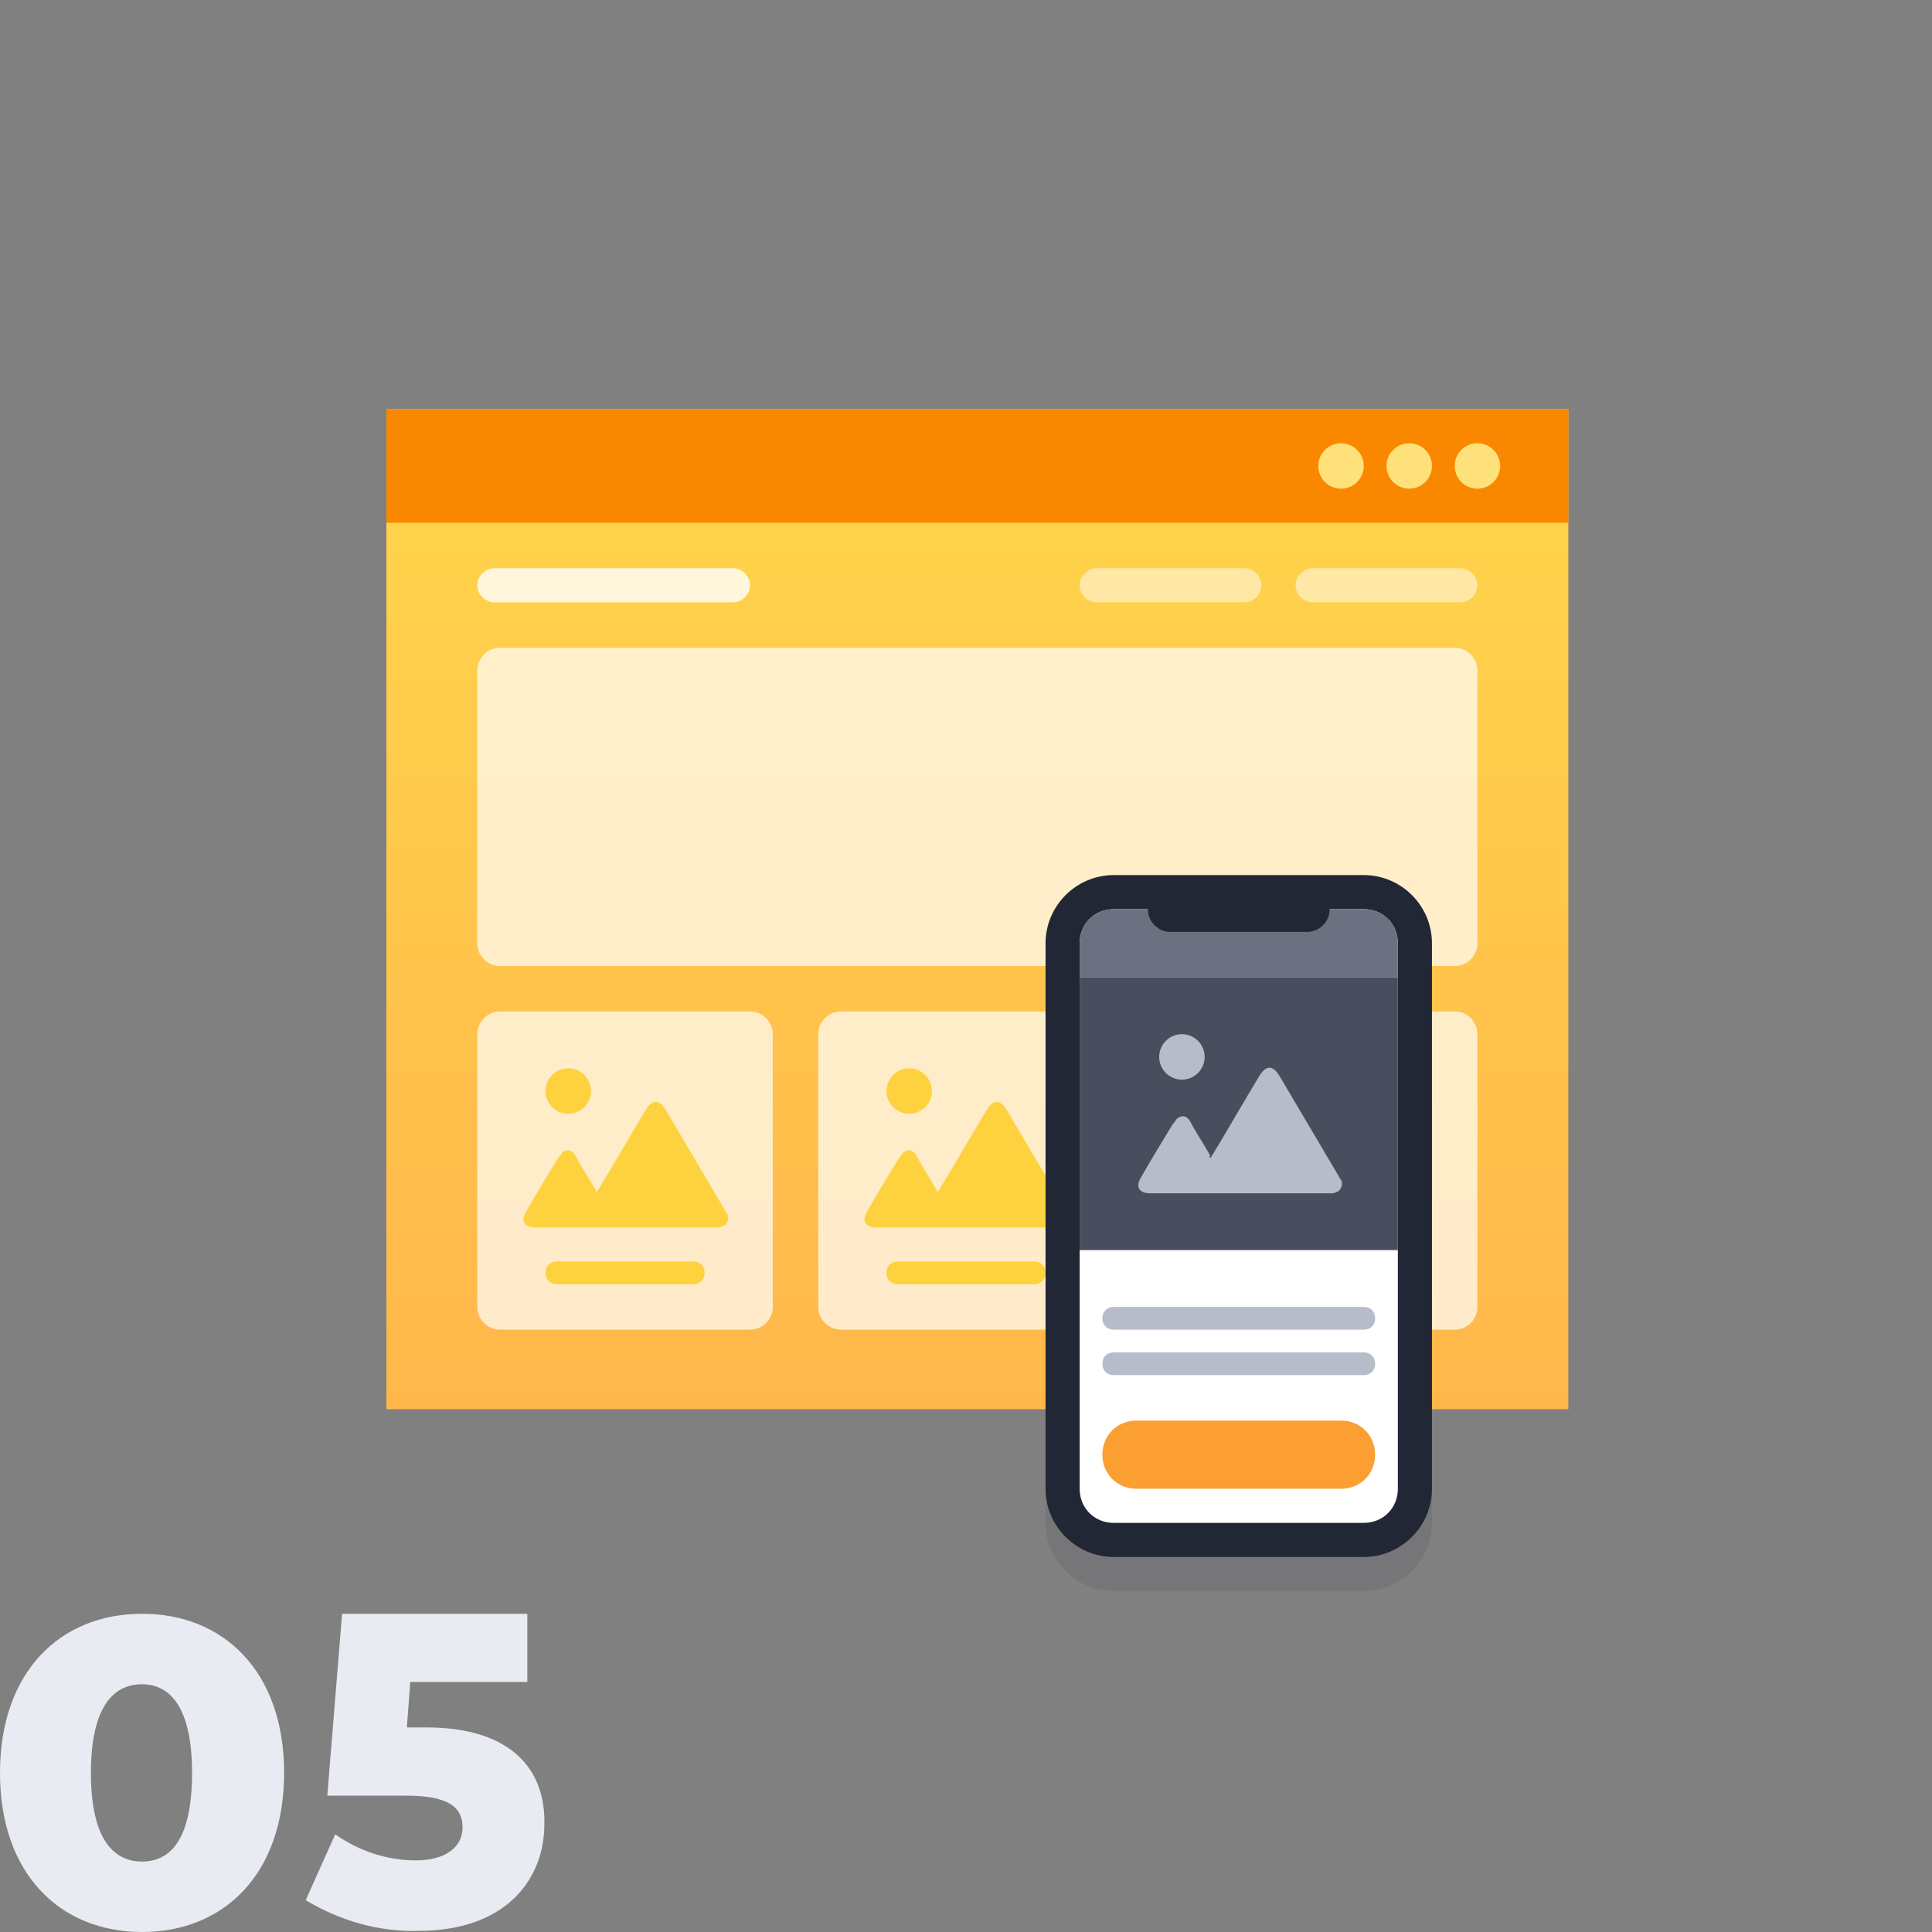
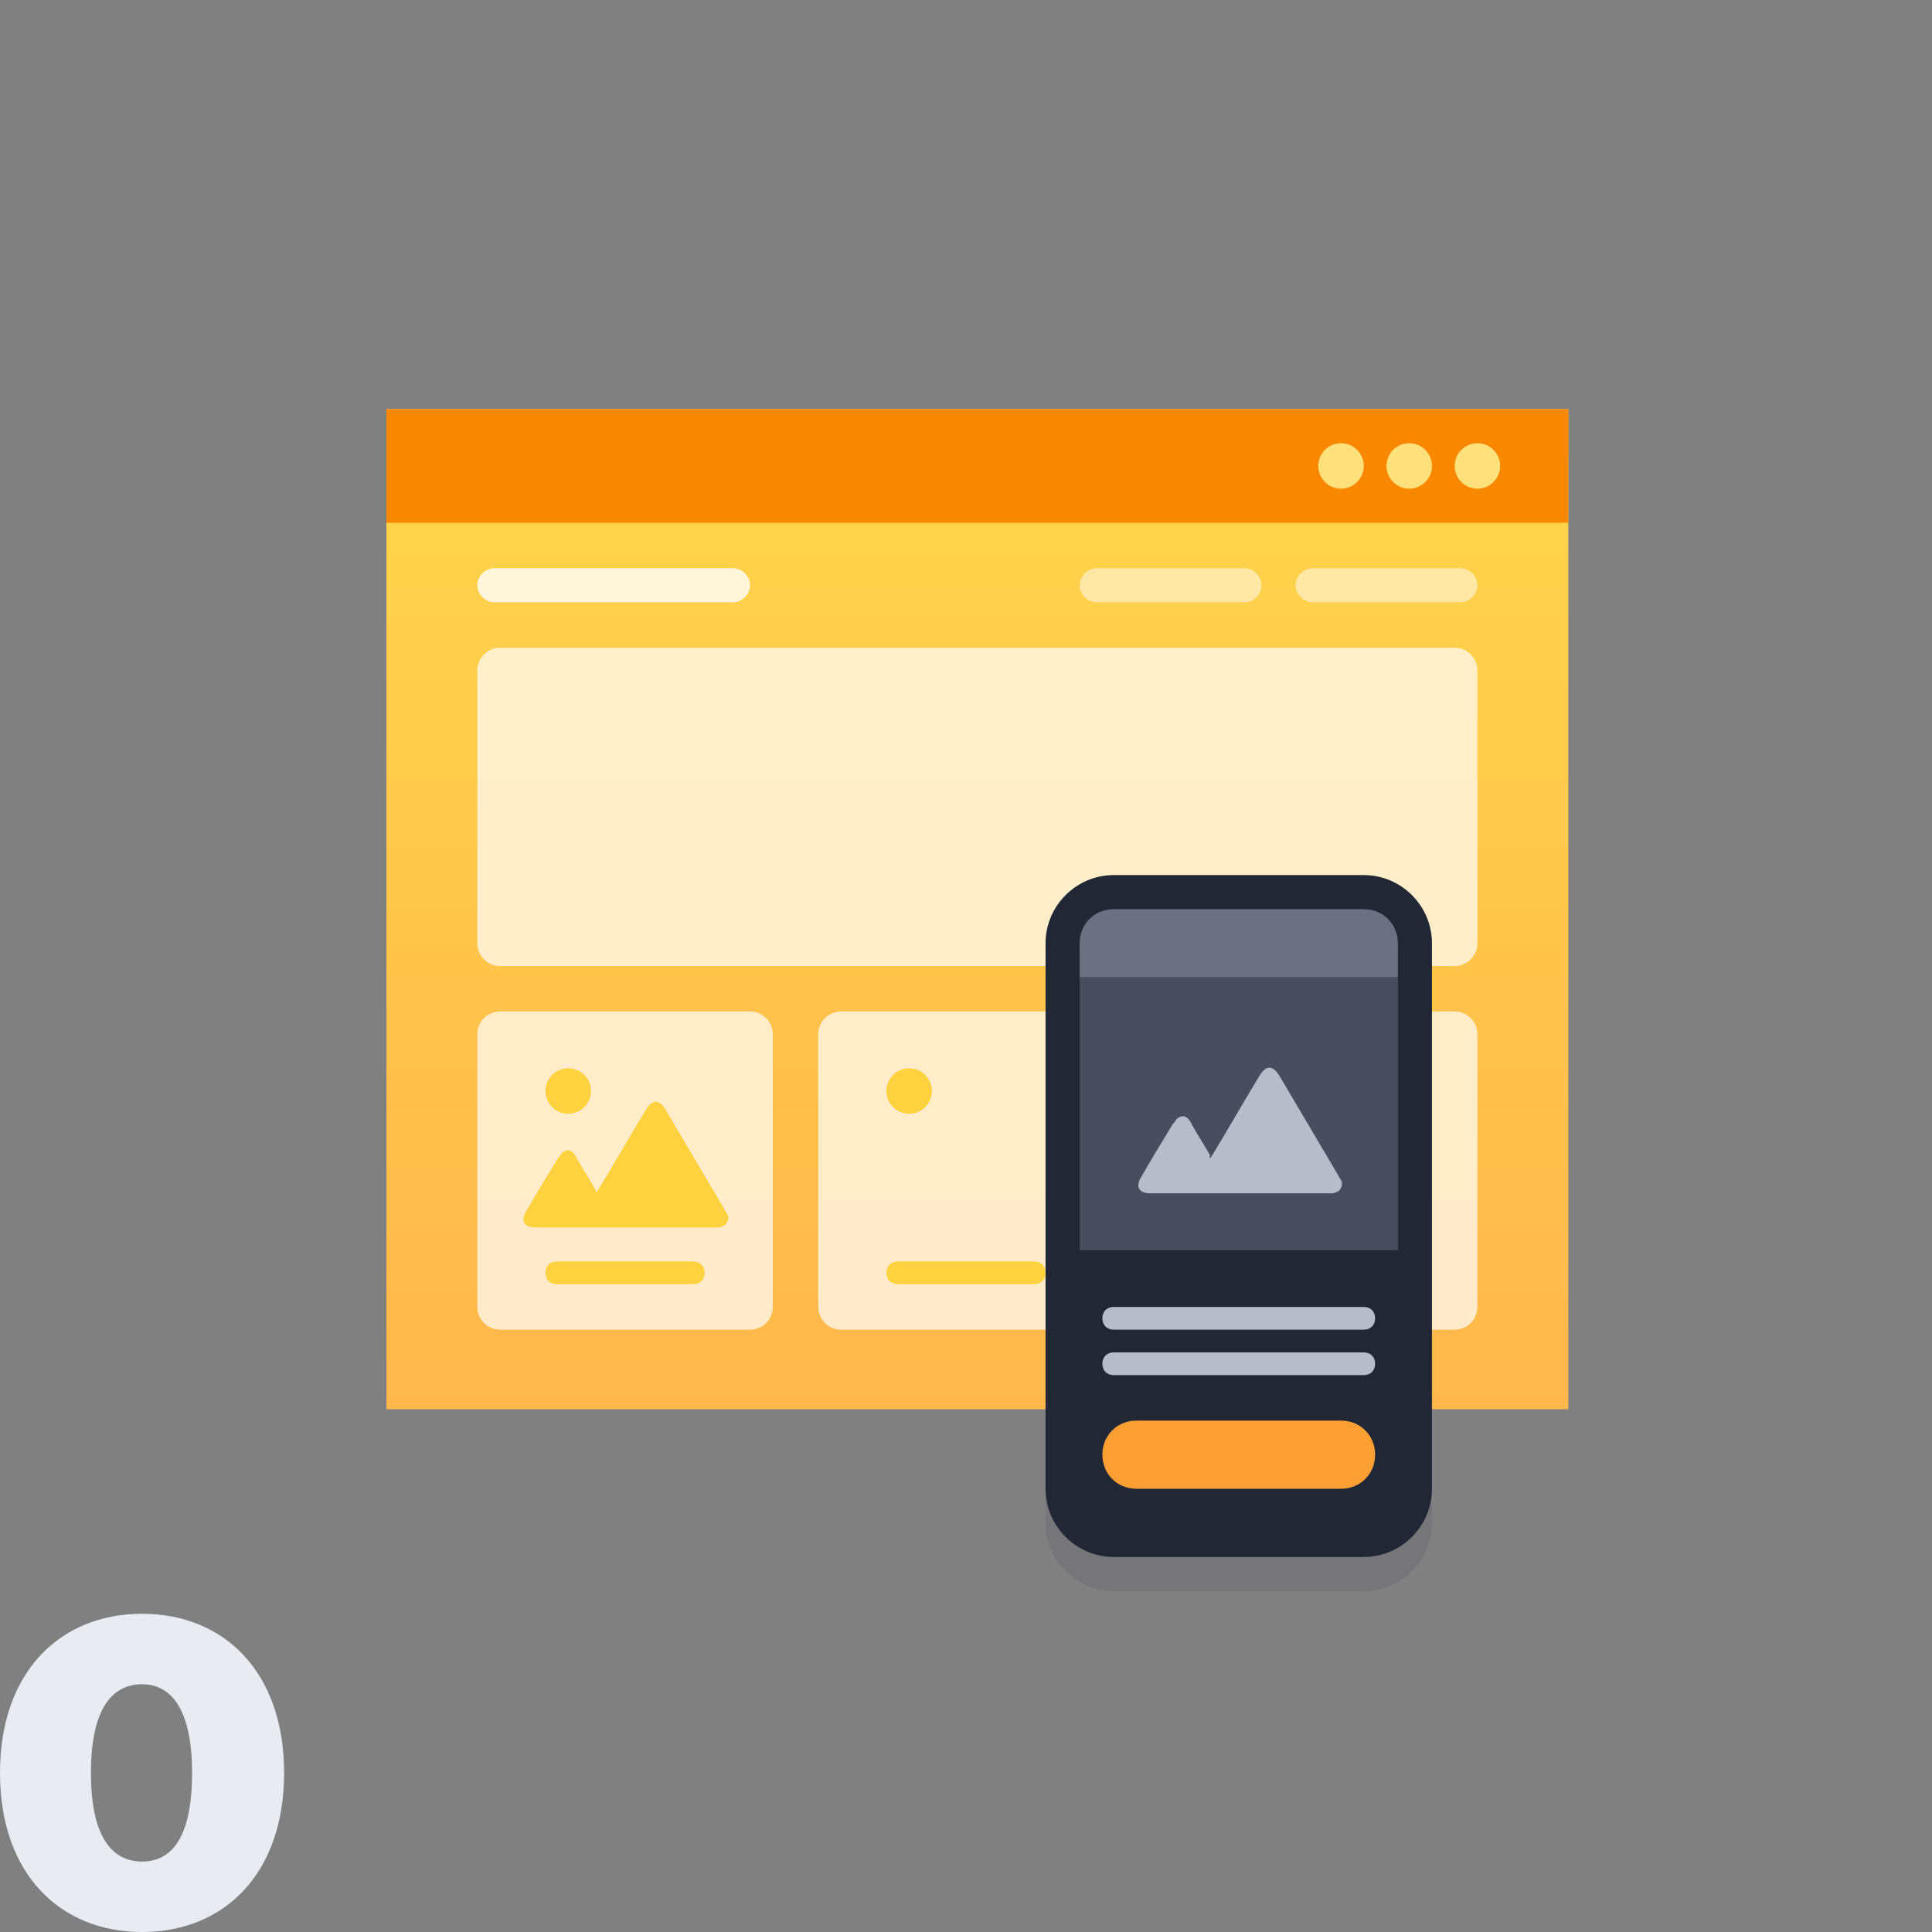
<svg xmlns="http://www.w3.org/2000/svg" width="170" height="170" viewBox="0 0 170 170" fill="none">
  <rect x="0" y="0" width="170" height="170" fill="#808080" stroke="none" />
  <path d="M12.5 170C19.7 170 25 164.9 25 156C25 147.1 19.7 142 12.5 142C5.3 142 0 147.1 0 156C0 164.9 5.3 170 12.5 170ZM12.5 163.8C9.9 163.8 8 161.7 8 156C8 150.3 9.9 148.2 12.5 148.2C15 148.2 16.9 150.3 16.9 156C16.9 161.7 15.1 163.8 12.5 163.8Z" fill="#E9EBF3" />
-   <path d="M37.5 152H35.8L36.1 148H46.4V142H30.1L28.8 158H35.7C39.6 158 40.7 159.1 40.7 160.8C40.7 162.6 39.1 163.7 36.6 163.7C34.1 163.7 31.6 162.9 29.5 161.4L26.9 167.2C29.9 169 33.3 170 36.8 169.9C44.5 169.9 47.9 165.4 47.9 160.5C48 155.8 45.1 152 37.5 152Z" fill="#E9EBF3" />
  <path d="M138 36H34V124H138V36Z" fill="url(#paint0_linear)" />
  <path opacity="0.7" d="M44 57H128C129.1 57 130 57.9 130 59V83C130 84.1 129.1 85 128 85H44C42.9 85 42 84.1 42 83V59C42 57.9 42.9 57 44 57Z" fill="white" />
  <path opacity="0.8" d="M43.5 50H64.5C65.3 50 66 50.7 66 51.5C66 52.3 65.3 53 64.5 53H43.5C42.7 53 42 52.3 42 51.5C42 50.7 42.7 50 43.5 50Z" fill="white" />
  <path opacity="0.5" d="M115.5 50H128.5C129.3 50 130 50.7 130 51.5C130 52.3 129.3 53 128.5 53H115.5C114.7 53 114 52.3 114 51.5C114 50.7 114.7 50 115.5 50Z" fill="white" />
  <path opacity="0.5" d="M96.5 50H109.5C110.3 50 111 50.7 111 51.5C111 52.3 110.3 53 109.5 53H96.5C95.7 53 95 52.3 95 51.5C95 50.7 95.7 50 96.5 50Z" fill="white" />
  <path d="M138 36H34V46H138V36Z" fill="#FA8700" />
  <path d="M130 43C131.105 43 132 42.105 132 41C132 39.895 131.105 39 130 39C128.895 39 128 39.895 128 41C128 42.105 128.895 43 130 43Z" fill="#FFE17B" />
  <path d="M124 43C125.105 43 126 42.105 126 41C126 39.895 125.105 39 124 39C122.895 39 122 39.895 122 41C122 42.105 122.895 43 124 43Z" fill="#FFE17B" />
  <path d="M118 43C119.105 43 120 42.105 120 41C120 39.895 119.105 39 118 39C116.895 39 116 39.895 116 41C116 42.105 116.895 43 118 43Z" fill="#FFE17B" />
  <path opacity="0.7" d="M104 89H128C129.1 89 130 89.9 130 91V115C130 116.1 129.1 117 128 117H104C102.9 117 102 116.1 102 115V91C102 89.9 102.9 89 104 89Z" fill="white" />
  <path opacity="0.7" d="M44 89H66C67.1 89 68 89.9 68 91V115C68 116.1 67.1 117 66 117H44C42.9 117 42 116.1 42 115V91C42 89.9 42.9 89 44 89Z" fill="white" />
  <path d="M52.5 104.9C52.6 104.8 52.6 104.7 52.7 104.6C54.1 102.3 55.4 100 56.8 97.7C57.4 96.7 58 96.7 58.6 97.7C60.3 100.6 62.1 103.6 63.8 106.5C63.8 106.6 63.9 106.6 63.9 106.7C64.2 107 64.1 107.5 63.8 107.8C63.6 107.9 63.4 108 63.2 108C62.1 108 61 108 60 108H47.1C46.1 108 45.8 107.4 46.3 106.6C47.2 105 48.2 103.4 49.1 101.9C49.2 101.8 49.3 101.7 49.4 101.5C49.7 101.2 50.1 101.1 50.4 101.4L50.5 101.5C50.6 101.6 50.7 101.8 50.8 102C51.3 102.9 51.9 103.8 52.4 104.7C52.4 104.7 52.4 104.8 52.5 104.9Z" fill="#FDD23E" />
  <path d="M50 98C51.105 98 52 97.105 52 96C52 94.895 51.105 94 50 94C48.895 94 48 94.895 48 96C48 97.105 48.895 98 50 98Z" fill="#FDD23E" />
  <path d="M49 111H61C61.6 111 62 111.4 62 112C62 112.6 61.6 113 61 113H49C48.4 113 48 112.6 48 112C48 111.4 48.4 111 49 111Z" fill="#FDD23E" />
  <path opacity="0.7" d="M74 89H98C99.1 89 100 89.9 100 91V115C100 116.1 99.1 117 98 117H74C72.9 117 72 116.1 72 115V91C72 89.9 72.9 89 74 89Z" fill="white" />
-   <path d="M82.5 104.9C82.6 104.8 82.6 104.7 82.7 104.6C84.1 102.3 85.4 100 86.8 97.7C87.4 96.7 88 96.7 88.6 97.7C90.3 100.6 92.1 103.6 93.8 106.5C93.8 106.6 93.9 106.6 93.9 106.7C94.2 107 94.1 107.5 93.8 107.8C93.6 107.9 93.4 108 93.2 108C92.1 108 91 108 90 108H77.1C76.1 108 75.8 107.4 76.3 106.6C77.2 105 78.2 103.4 79.1 101.9C79.2 101.8 79.3 101.7 79.4 101.5C79.7 101.2 80.1 101.1 80.4 101.4L80.5 101.5C80.6 101.6 80.7 101.8 80.8 102C81.3 102.9 81.9 103.8 82.4 104.7C82.4 104.7 82.4 104.8 82.5 104.9Z" fill="#FDD23E" />
  <path d="M80 98C81.105 98 82 97.105 82 96C82 94.895 81.105 94 80 94C78.895 94 78 94.895 78 96C78 97.105 78.895 98 80 98Z" fill="#FDD23E" />
  <path d="M79 111H91C91.6 111 92 111.4 92 112C92 112.6 91.6 113 91 113H79C78.4 113 78 112.6 78 112C78 111.4 78.4 111 79 111Z" fill="#FDD23E" />
  <path opacity="0.1" d="M98 80H120C123.3 80 126 82.7 126 86V134C126 137.3 123.3 140 120 140H98C94.7 140 92 137.3 92 134V86C92 82.7 94.7 80 98 80Z" fill="#212735" />
  <path d="M98 77H120C123.3 77 126 79.7 126 83V131C126 134.3 123.3 137 120 137H98C94.7 137 92 134.3 92 131V83C92 79.7 94.7 77 98 77Z" fill="#212735" />
-   <path d="M98 80H120C121.7 80 123 81.3 123 83V131C123 132.7 121.7 134 120 134H98C96.3 134 95 132.7 95 131V83C95 81.3 96.3 80 98 80Z" fill="white" />
  <path d="M123 83C123 81.3 121.7 80 120 80H98C96.3 80 95 81.3 95 83V86H98H120H123V83Z" fill="#6B7180" />
  <path d="M95 86H123V110H95V86Z" fill="#484E5D" />
  <path d="M106.5 101.9C106.6 101.8 106.6 101.7 106.7 101.6C108.1 99.3 109.4 97 110.8 94.7C111.4 93.7 112 93.7 112.6 94.7C114.3 97.6 116.1 100.6 117.8 103.5C117.8 103.6 117.9 103.6 117.9 103.7C118.2 104 118.1 104.5 117.8 104.8C117.6 104.9 117.4 105 117.2 105C116.1 105 115 105 114 105H101.2C100.2 105 99.9 104.4 100.4 103.6C101.3 102 102.3 100.4 103.2 98.9C103.3 98.8 103.4 98.7 103.5 98.5C103.8 98.2 104.2 98.1 104.5 98.4L104.6 98.5C104.7 98.6 104.8 98.8 104.9 99C105.4 99.9 106 100.8 106.5 101.7C106.4 101.7 106.4 101.8 106.5 101.9Z" fill="#B7BCCA" />
-   <path d="M104 95C105.105 95 106 94.105 106 93C106 91.895 105.105 91 104 91C102.895 91 102 91.895 102 93C102 94.105 102.895 95 104 95Z" fill="#B7BCCA" />
-   <path d="M103 78H115C116.1 78 117 78.9 117 80C117 81.1 116.1 82 115 82H103C101.9 82 101 81.1 101 80C101 78.9 101.9 78 103 78Z" fill="#212735" />
  <path d="M98 119H120C120.6 119 121 119.4 121 120C121 120.6 120.6 121 120 121H98C97.4 121 97 120.6 97 120C97 119.4 97.4 119 98 119Z" fill="#B7BCCA" />
  <path d="M98 115H120C120.6 115 121 115.4 121 116C121 116.6 120.6 117 120 117H98C97.4 117 97 116.6 97 116C97 115.4 97.4 115 98 115Z" fill="#B7BCCA" />
  <path d="M100 125H118C119.7 125 121 126.3 121 128C121 129.7 119.7 131 118 131H100C98.3 131 97 129.7 97 128C97 126.3 98.3 125 100 125Z" fill="#FB9F33" />
  <defs>
    <linearGradient id="paint0_linear" x1="86.004" y1="36" x2="86.004" y2="124" gradientUnits="userSpaceOnUse">
      <stop stop-color="#FFD64B" />
      <stop offset="1" stop-color="#FFB74B" />
    </linearGradient>
  </defs>
</svg>